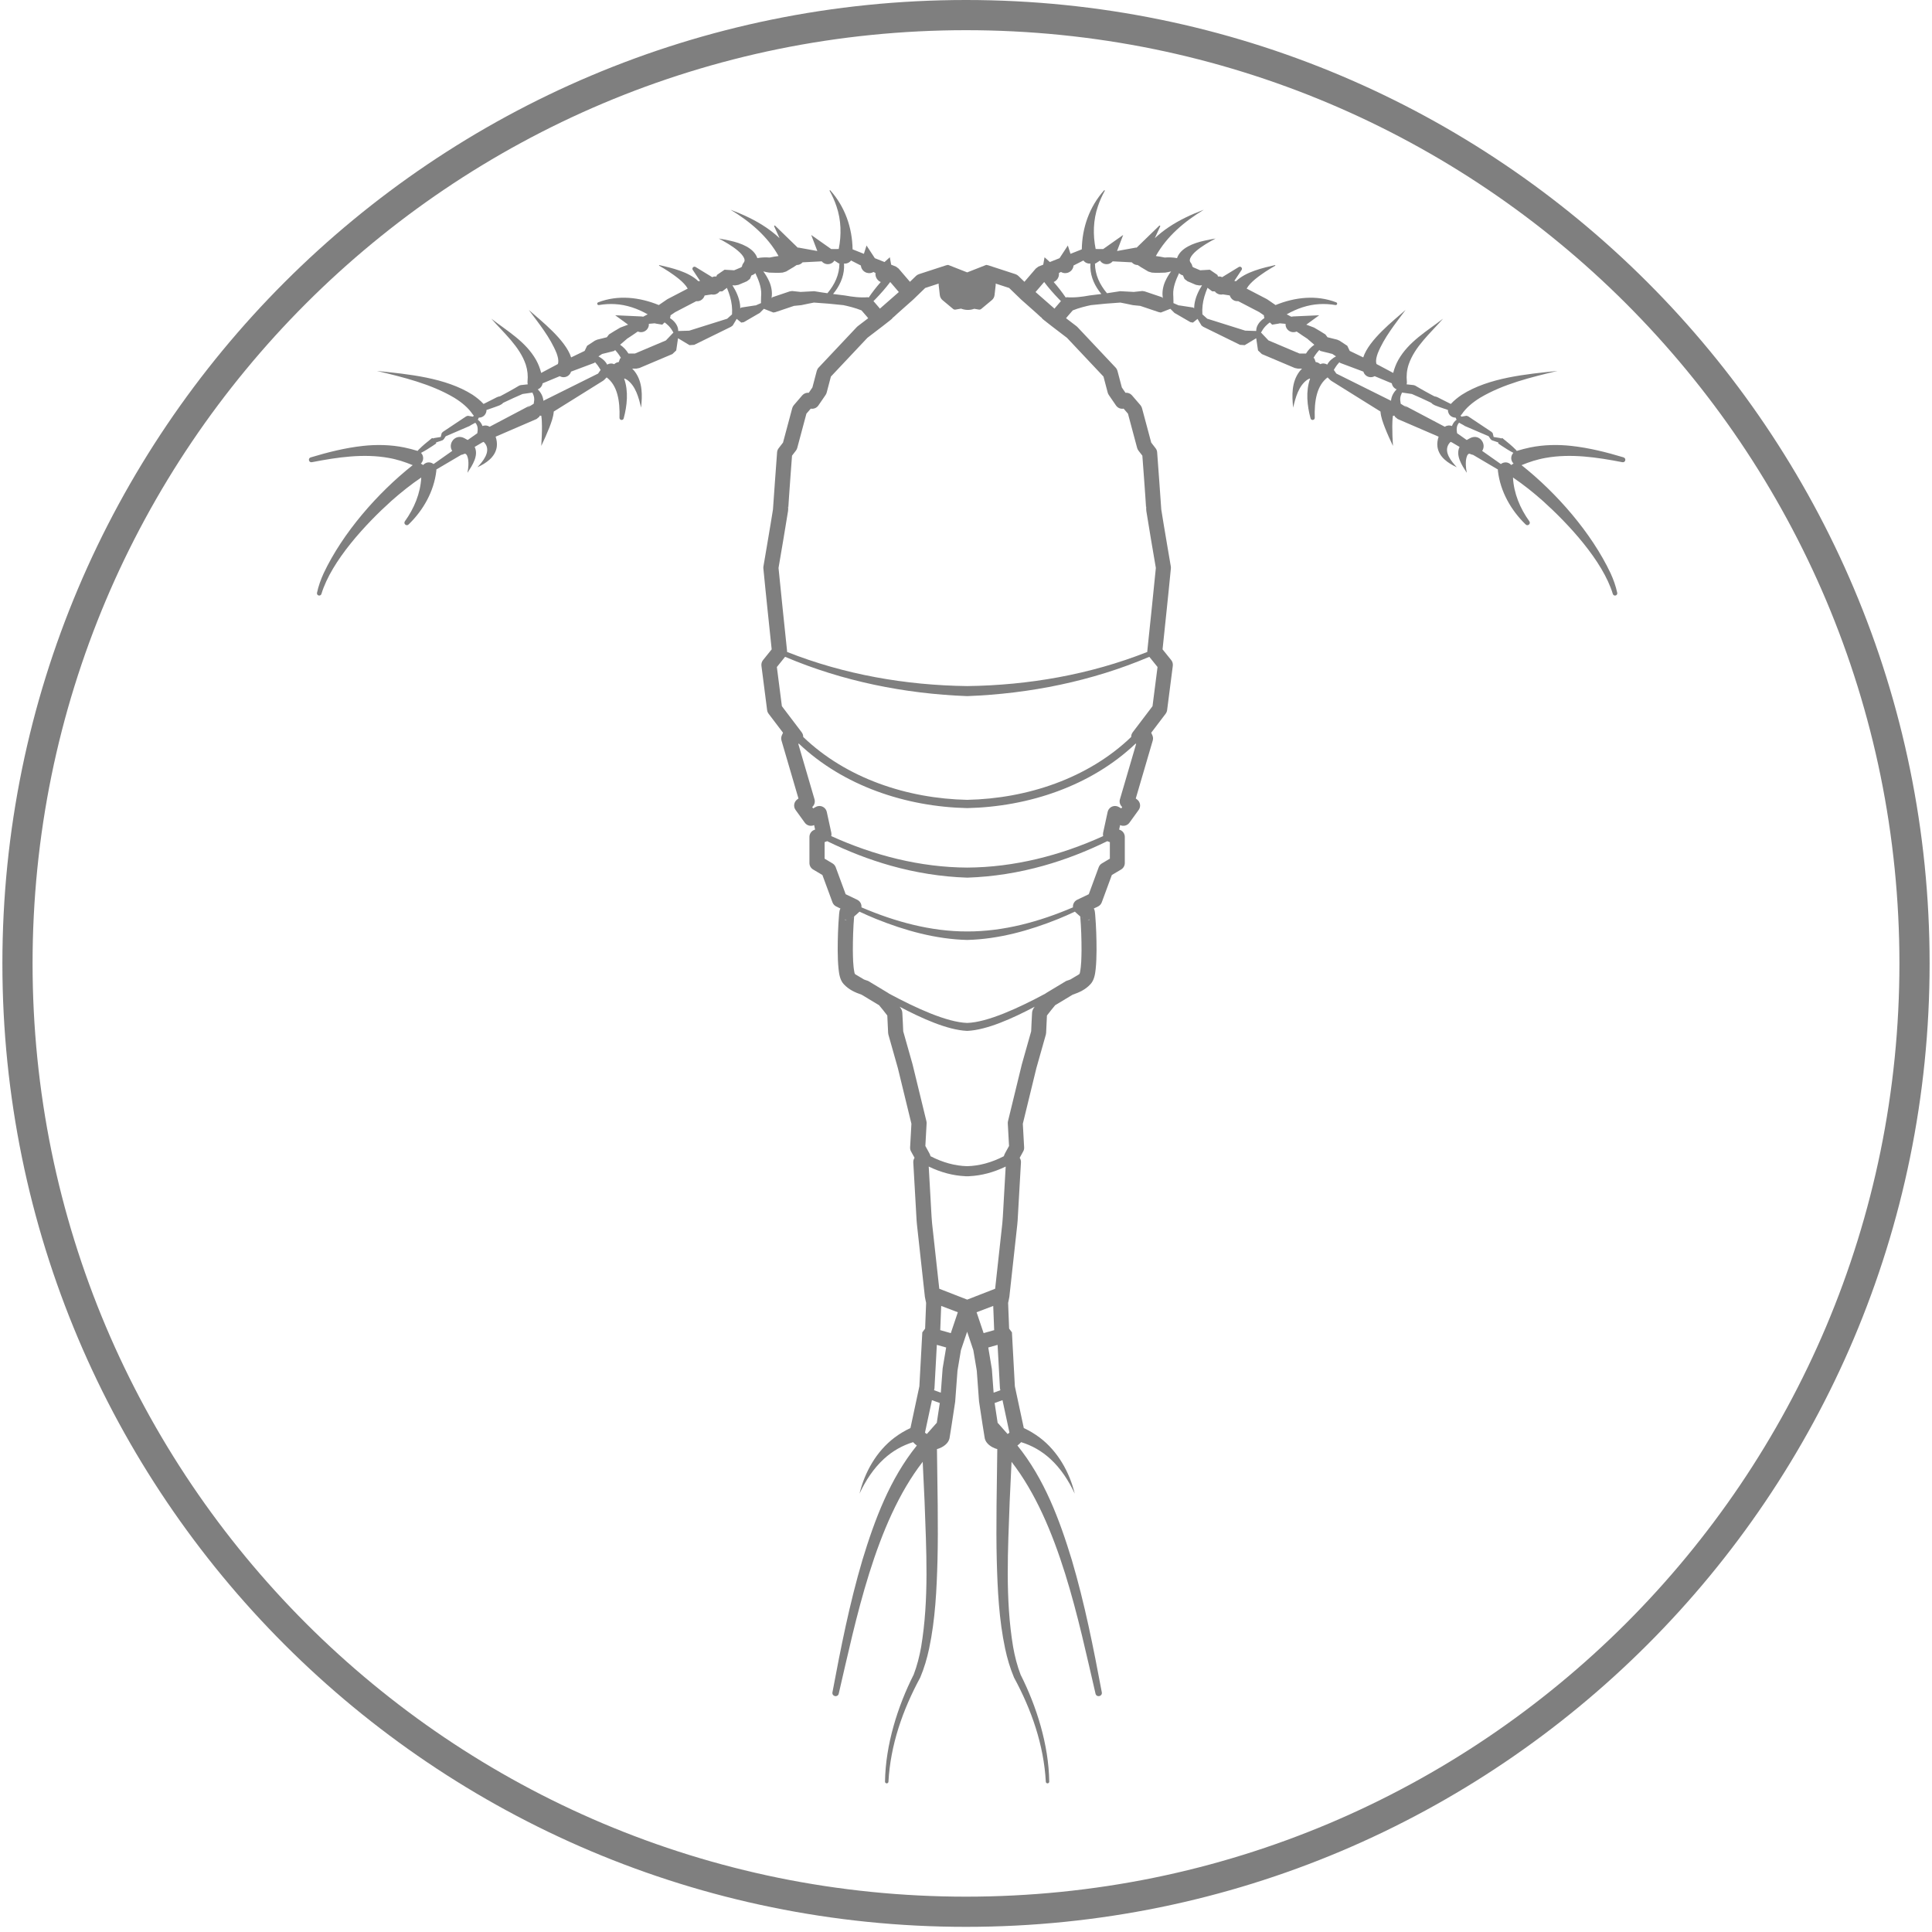
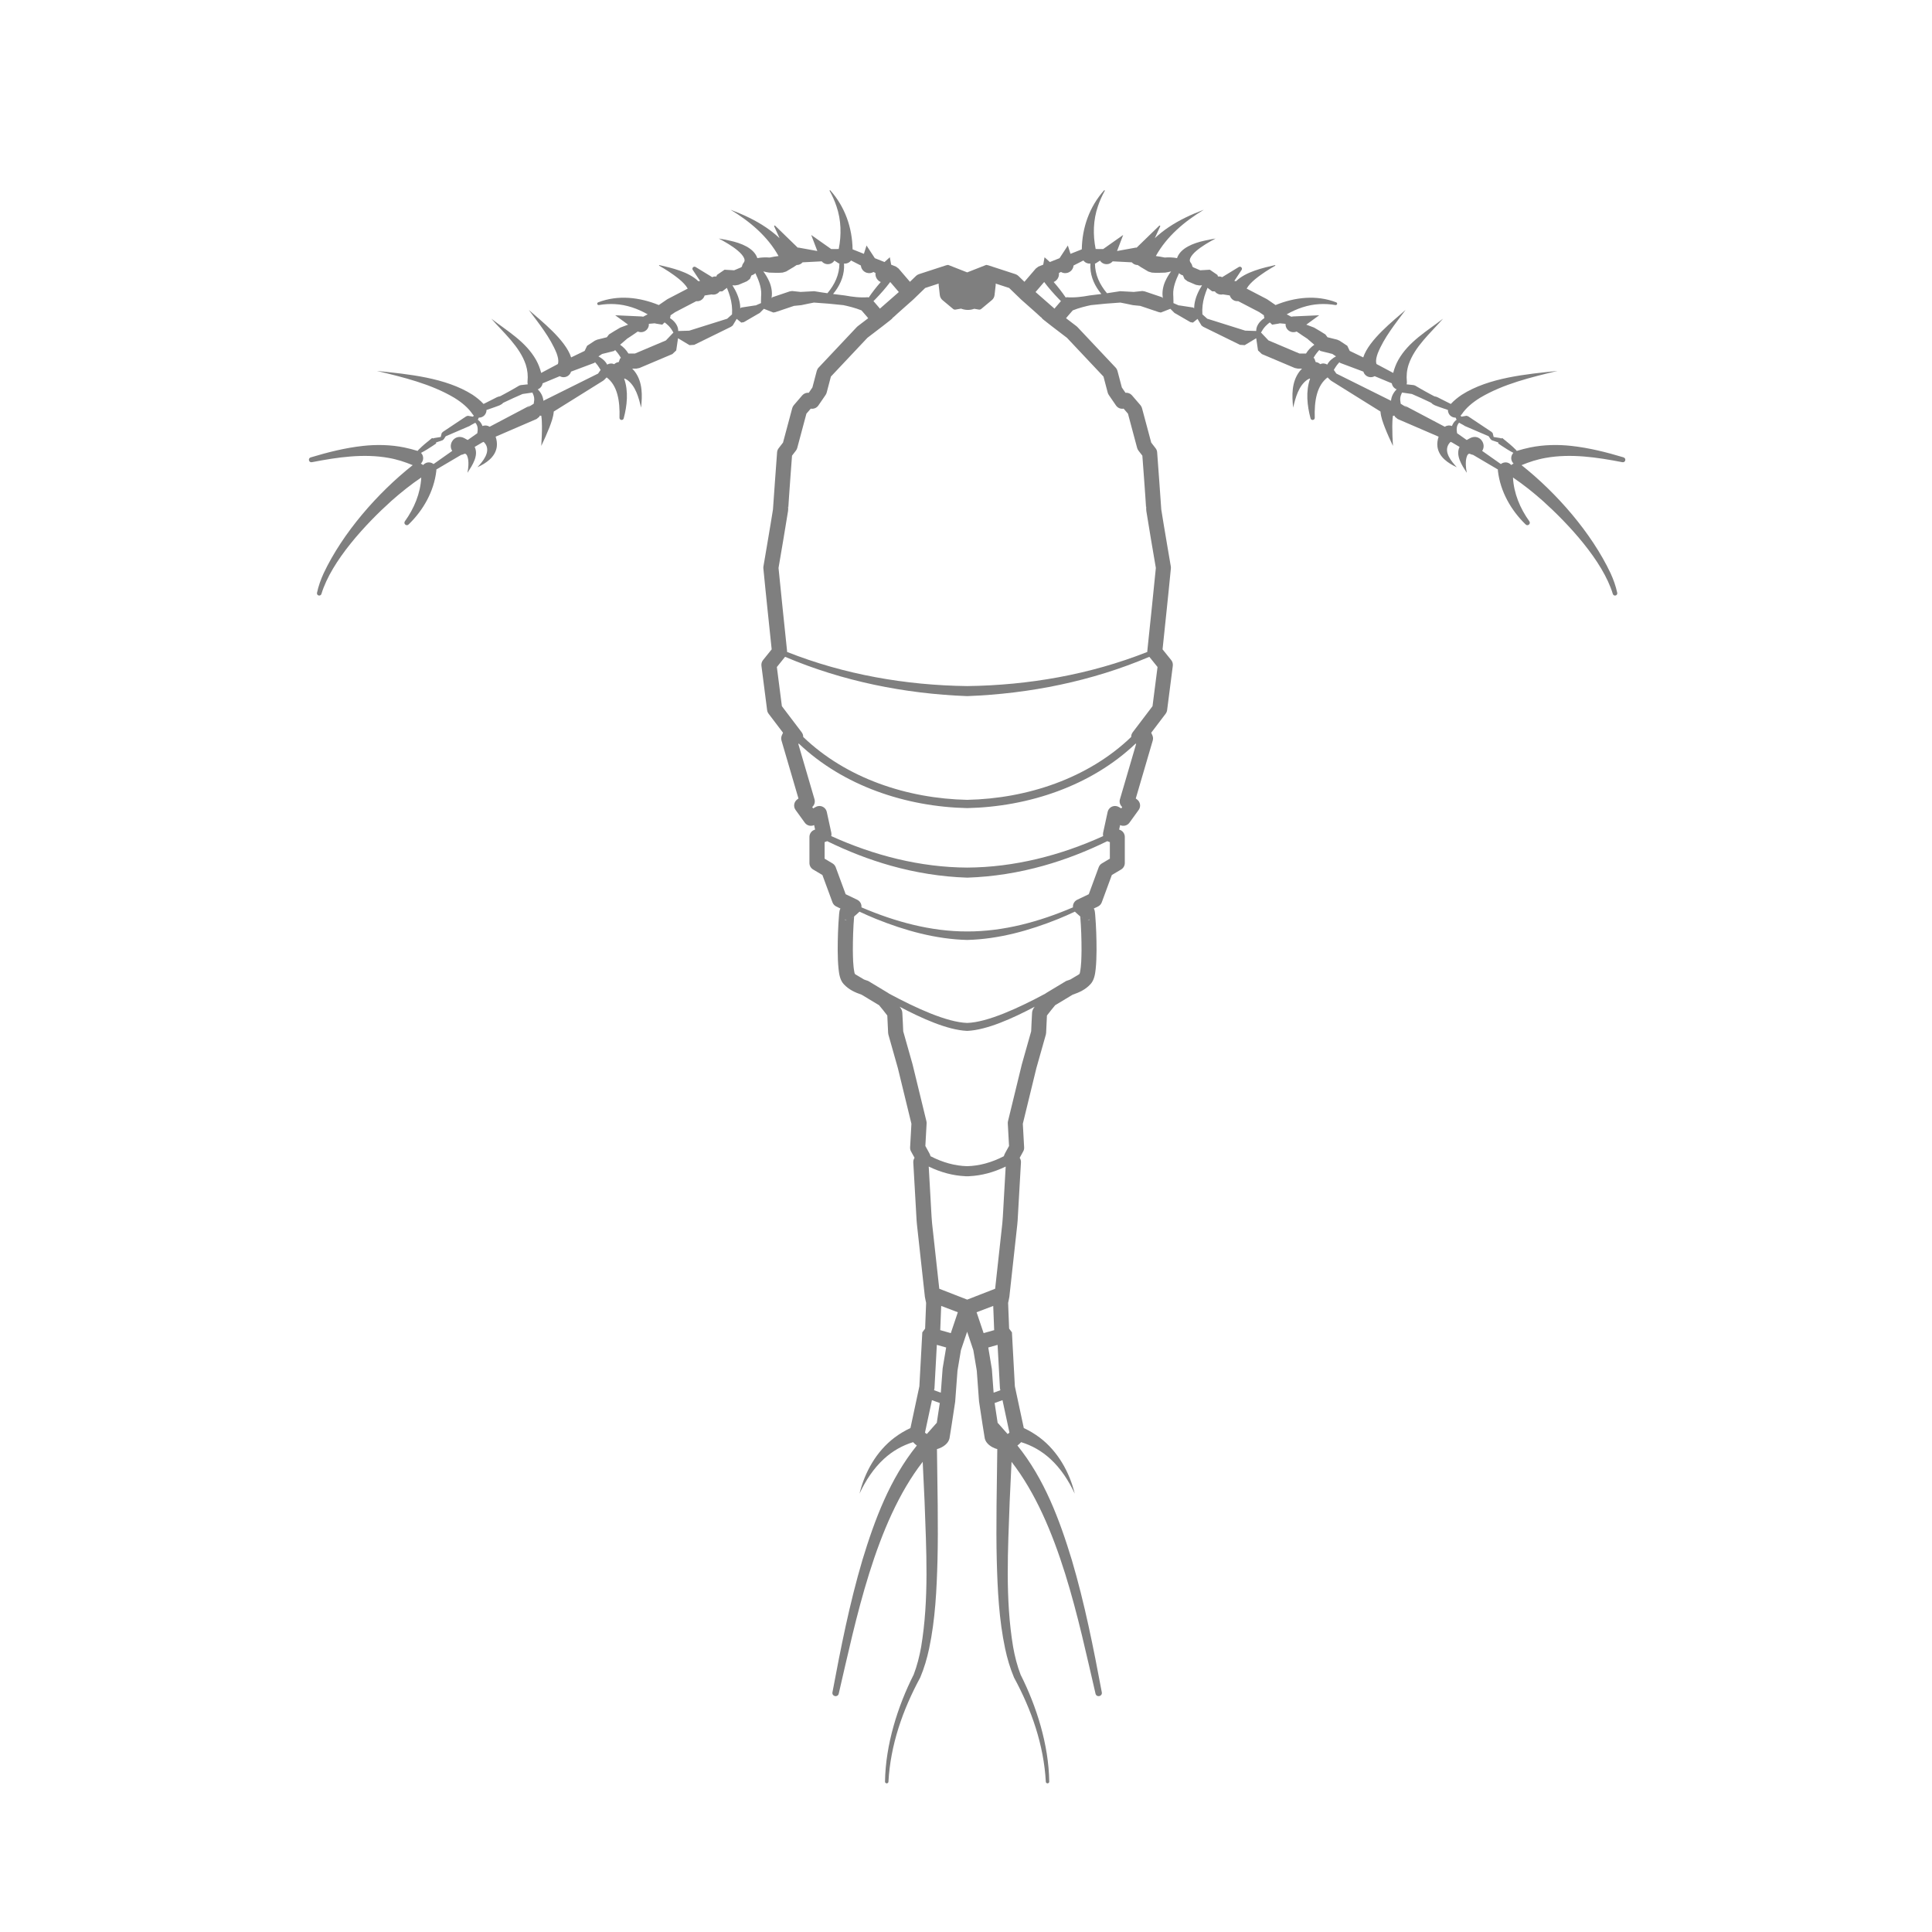
<svg xmlns="http://www.w3.org/2000/svg" id="Copepod" viewBox="0 0 1920 1920">
  <defs>
    <style>.cls-1{fill:#7f7f7f;}</style>
  </defs>
  <path class="cls-1" d="m1613.63,454.57c-17-5.12-34.22-9.47-51.99-11.43-13.44-1.49-27.65-1.21-41.07,1.55-4.5.97-8.94,2.07-13.27,3.44,0,0-.04-.1-.04-.1,0,0-.66-.87-.66-.87-4.08-4.14-8.63-7.88-13.18-11.48-.33-.21-.45-.69-1.5.08,0,0-.84-.4-.85-.4,0,0-5.22-.85-6.71-1.09-.33-1.34-.93-3.81-.93-3.81l-1.13-1.24-23.26-15.49s-1.61-.55-1.61-.55c0,0-3.8.66-5.13.9-.32-.44-.39-.53-.78-1.05.4-.38.77-.8,1.1-1.27,2.16-3.18,4.85-6.21,7.97-8.95,3.12-2.74,6.61-5.24,10.32-7.53,23.3-13.83,50.64-20.35,76.9-26.66-31.03,3.21-68.31,6.6-95.14,23.72-3.8,2.55-7.6,5.55-10.86,9.1-3.25-1.67-6.59-3.34-9.61-4.83-2.2-1.02-4.3-2.53-6.75-2.78-.44-.2-.86-.45-1.3-.67l-2.58-1.38-5.13-2.8c-3.4-1.91-6.8-3.81-10.14-5.83l-1.47-.45s-3.8-.41-6.96-.76c.25-.89.35-1.85.24-2.83-.58-5.57-.06-11.24,1.76-16.83,6.15-18.08,21.89-31.43,34.23-45.61-15.99,12.42-34.14,22.71-44.5,41.03-2.21,3.97-3.92,8.34-5.06,12.89-5.6-2.98-12.7-6.76-16.53-8.8-.12-.28-.23-.6-.32-.97-.59-3.16.33-6.35,1.51-9.73,6.26-15.63,17.57-29.55,27.63-43.08-12.17,10.75-36.49,29.76-42.06,47.16-4.53-2.19-9.25-4.44-13.43-6.47l-2.42-5.07-7.72-5.08-2.31-1.01-9.62-2.41c-.78-1.03-2.12-2.8-2.12-2.8-1.69-1.1-3.41-2.15-5.13-3.2-2.01-1.22-4.07-2.39-6.09-3.6-2.51-.98-5.14-1.95-7.75-2.91l12.8-9.34-25.99,1.18c-.62.02-1.21.13-1.77.28-1.46-.78-3.05-1.62-4.5-2.39,9.95-5.63,20.84-9.5,32.38-10.13,5.31-.32,10.71,0,16.08.93.66.12,1.33-.25,1.57-.9.27-.73-.1-1.54-.83-1.81-19.73-7.59-41.08-5.13-60.28,2.7-1.34-.91-8.13-5.57-8.13-5.57l-.77-.46-19.82-10.32c3.67-6.67,13.14-13.06,18.5-16.72,3.18-2.1,6.49-4.06,9.83-6,.34-.18.12-.7-.23-.62-11.85,2.74-28.99,6.56-38.63,15.98l-1.74-.27c3.58-5.4,7.25-10.94,7.25-10.94,1.21-1.79-.93-4.05-2.79-2.9l-16.54,10.11-1.75-.63s-1.39-.05-2.45-.09c-.16-.51-.47-1.47-.47-1.47l-7.58-5.21s-7.05.41-9.55.56c-2.09-.88-6.65-2.81-6.75-2.85-.32-.25-.65-.5-.99-.77-.18-1.23-.65-2.43-1.43-3.49-1.29-1.63-1.58-2.76-.71-4.95,1.03-2.42,3.43-5.05,6.14-7.35,5.64-4.77,12.4-8.62,19-12.15-3.8.62-7.59,1.32-11.39,2.21-10.45,2.32-23.52,7.11-26.92,17.27-4.04-.79-8.24-.88-12.31-.59-2.91-.64-5.82-1.15-8.75-1.49,10.84-19.56,28.42-34.37,47.71-46.02-12.19,4.62-24.25,10.08-35.4,17.66-4.69,3.17-9.15,6.73-13.33,10.61,2.92-6.43,5.35-11.75,5.35-11.75.28-.56-.51-1.11-.94-.66l-22.52,21.87c-.33-.08-.55-.13-.55-.13,0,0-11.21,2.03-18.87,3.43l6.08-15.96-19.87,14.02c-2-.01-5-.03-7.47-.05-2.82-14.02-2.48-28.82,2.25-42.52,1.75-5.24,4.06-10.36,6.79-15.29.25-.43-.37-.83-.68-.48-14.61,16.44-21.77,36.95-22.14,58.62-1.46.58-5.82,2.31-11.23,4.46l-2.63-8.26-8.24,12.58c-3.34,1.33-6.66,2.65-9.63,3.83l-5.28-4.74-1.31,7.36c-2.94,1.17-4.8,1.91-4.8,1.91l-2.59,1.95s-6.42,7.48-11.29,13.16c-1.32-1.28-6.01-5.83-6.01-5.83-.79-.76-1.78-1.38-2.89-1.75l-26.91-8.77s-1.79-.41-1.79-.41c-.17-.04-.36-.03-.54.04,0,0-18.07,7.09-18.75,7.36-.68-.27-18.75-7.36-18.75-7.36-.18-.07-.36-.08-.54-.04,0,0-1.79.41-1.79.41l-26.91,8.77c-1.11.36-2.1.99-2.89,1.75,0,0-4.69,4.55-6.01,5.83-4.87-5.68-11.29-13.16-11.29-13.16l-2.59-1.95s-1.86-.74-4.8-1.91l-1.31-7.36-5.28,4.74c-2.98-1.18-6.29-2.5-9.63-3.83l-8.24-12.58-2.63,8.26c-5.41-2.15-9.76-3.88-11.23-4.46-.37-21.67-7.52-42.18-22.14-58.62-.31-.36-.93.05-.68.48,2.73,4.94,5.04,10.06,6.79,15.29,4.73,13.7,5.07,28.5,2.25,42.52-2.47.01-5.46.03-7.47.05l-19.87-14.02,6.08,15.96c-7.67-1.39-18.87-3.43-18.87-3.43,0,0-.22.05-.55.13l-22.52-21.87c-.44-.45-1.22.1-.94.66,0,0,2.42,5.32,5.35,11.75-4.18-3.87-8.64-7.44-13.33-10.61-11.15-7.59-23.22-13.04-35.4-17.66,19.28,11.65,36.86,26.46,47.71,46.02-2.93.34-5.85.85-8.75,1.49-4.07-.29-8.27-.19-12.31.59-3.4-10.16-16.46-14.96-26.92-17.27-3.8-.89-7.6-1.6-11.39-2.21,6.6,3.53,13.36,7.38,19,12.15,2.7,2.3,5.11,4.94,6.14,7.35.88,2.19.58,3.31-.71,4.95-.79,1.07-1.26,2.27-1.43,3.49-.34.26-.67.52-.99.77-.1.04-4.67,1.97-6.75,2.85-2.5-.15-9.55-.56-9.55-.56l-7.58,5.21s-.3.96-.47,1.47c-1.06.04-2.45.09-2.45.09l-1.75.63-16.54-10.11c-1.86-1.15-4,1.11-2.79,2.9,0,0,3.67,5.53,7.25,10.94l-1.74.27c-9.64-9.42-26.78-13.23-38.63-15.98-.35-.08-.57.44-.23.62,3.34,1.94,6.65,3.89,9.83,6,5.36,3.67,14.84,10.05,18.5,16.72l-19.82,10.32-.77.46s-6.8,4.65-8.13,5.57c-19.2-7.84-40.55-10.3-60.28-2.7-.73.27-1.1,1.08-.83,1.81.24.65.91,1.02,1.57.9,5.37-.93,10.77-1.25,16.08-.93,11.54.64,22.43,4.5,32.38,10.13-1.46.77-3.04,1.61-4.5,2.39-.56-.16-1.15-.27-1.77-.28l-25.99-1.18,12.8,9.34c-2.61.96-5.24,1.93-7.75,2.91-2.01,1.21-4.08,2.38-6.09,3.6-1.73,1.04-3.45,2.1-5.13,3.2,0,0-1.34,1.77-2.12,2.8l-9.62,2.41-2.31,1.01-7.72,5.08-2.42,5.07c-4.18,2.03-8.9,4.28-13.43,6.47-5.57-17.41-29.89-36.41-42.06-47.16,10.06,13.54,21.37,27.45,27.63,43.08,1.18,3.38,2.1,6.57,1.51,9.73-.09.37-.2.69-.32.97-3.83,2.04-10.93,5.82-16.53,8.8-1.14-4.55-2.85-8.92-5.06-12.89-10.36-18.32-28.51-28.61-44.5-41.03,12.34,14.17,28.08,27.53,34.23,45.61,1.81,5.58,2.34,11.26,1.76,16.83-.1.98,0,1.93.24,2.83-3.16.34-6.96.76-6.96.76l-1.47.45c-3.34,2.02-6.74,3.93-10.14,5.83l-5.13,2.8-2.58,1.38c-.43.22-.85.48-1.3.67-2.45.25-4.55,1.76-6.75,2.78-3.02,1.5-6.36,3.16-9.61,4.83-3.26-3.55-7.07-6.55-10.86-9.1-26.83-17.12-64.11-20.51-95.14-23.72,26.25,6.31,53.6,12.83,76.9,26.66,3.71,2.28,7.2,4.79,10.32,7.53,3.13,2.74,5.81,5.76,7.97,8.95.32.48.69.9,1.1,1.27-.39.53-.46.62-.78,1.05-1.33-.23-5.13-.9-5.13-.9,0,0-1.61.55-1.61.55l-23.26,15.49-1.13,1.24s-.6,2.47-.93,3.81c-1.49.24-6.71,1.09-6.71,1.09,0,0-.84.4-.85.4-1.05-.77-1.17-.28-1.5-.08-4.55,3.6-9.1,7.33-13.18,11.48,0,0-.66.87-.66.87,0,0-.03.1-.04.1-4.33-1.37-8.77-2.47-13.27-3.44-13.42-2.75-27.63-3.04-41.07-1.55-17.78,1.95-34.99,6.31-51.99,11.43-2.95.93-1.89,5.35,1.21,4.76,25.04-4.86,51.22-8.81,76.46-4.24,3.88.67,8.26,1.8,12.03,2.92,3.93,1.23,7.82,2.66,11.7,4.25-34.91,27.66-69.57,67.31-88.57,107.6-2.78,6.15-5.11,12.57-6.53,19.29-.26,1.22.52,2.42,1.75,2.68,1.19.25,2.37-.49,2.66-1.65,10.07-32.98,44.08-69.51,69.58-92.44,9.45-8.37,19.31-16.24,29.62-23.21-.77,15.58-7.03,30.7-16.28,43.54-1.69,2.41,1.54,5.19,3.67,3.15,14.48-13.99,25.21-32.68,27.58-53.22.06-.48.07-.96.04-1.43,5.45-3.21,12.75-7.51,24.63-14.51,1.16-.18,2.29-.56,3.33-1.11,1.18-.29,1.85.64,2.52,1.76,1.34,3,1.47,6.21,1.36,9.61-.07,2.38-.43,4.77-.89,7.14-.03.1.13.17.18.08,4.64-7.17,11.11-16.88,6.95-25.4,1.94-1.14,7.41-4.37,7.54-4.44,0,0,1.3-.56,1.37-.59.87.85,1.61,1.75,2.18,2.71,4.48,7.85-2.98,16.71-8.34,22.51,8.5-3.88,17.78-10.03,19.22-20.32.45-3.34-.07-6.81-1.14-10.04,15.16-6.54,40.69-17.56,40.69-17.56l2.83-2.35s.09-.38.24-.96c.32.01.92.04,1.61.06.57,3.31.56,6.92.66,10.33.05,6.47-.26,13.07-.67,19.66,2.83-5.98,5.57-12,8.04-18.27,1.89-5.06,3.86-9.98,4.35-15.7,0-.07,0-.13.01-.2l49-30.57s1.21-1,1.21-1c0,0,1.18-1.17,2.36-2.35,2.48,1.88,4.65,4.21,6.42,7.01,1.82,2.87,3.21,6.21,4.2,9.81,1.97,7.21,2.38,15.26,2.14,23.29-.07,2.52,3.53,3.04,4.18.61,3.37-12.59,4.91-26.97.46-39.39.08-.06.24-.17.34-.24.81.33,1.62.73,2.42,1.24,8.6,5.95,11.75,17.82,14.07,27.74,1.25-12.11,1.65-25.12-6.07-35.65-.78-1.05-1.67-2.04-2.64-2.98.02-.06.04-.12.07-.18h4.06l2.92-.59,32.75-13.86,3.82-3.61s1.14-7.65,1.8-12.12c3.6,2.17,11.39,6.86,11.39,6.86l4.69-.29s36.5-17.92,36.5-17.92l1.76-1.29s2.46-4.08,3.97-6.6c1.42,1.15,4.56,3.69,4.56,3.69,0,0,2.5-.43,2.5-.43l14.74-8.56,1-.51s3.06-3.06,4.21-4.2c1.27.5,9.44,3.69,9.44,3.69,0,0,2.02-.38,2.03-.38,0,0,17.49-5.89,18.43-6.21,2.44-.3,4.88-.56,7.33-.74,2.14-.45,4.28-.96,6.43-1.36,2.02-.39,4.03-.81,6.05-1.19,9.77.58,19.51,1.46,29.23,2.54,4.34.89,12.04,2.74,18.06,5.21,1.61,1.85,5.51,6.35,5.51,6.35,0,0,.79,1,1.15,1.45-4.09,3.1-8.04,6.07-10.34,7.89-.33.24-.65.55-.93.83l-38.03,40.37c-.88.94-1.48,2.07-1.79,3.23,0,0-3.78,14.32-4.35,16.49-.66.96-1.88,2.75-3.61,5.27-2.49-.26-4.89.74-6.47,2.56l-8.39,9.75c-.75.87-1.27,1.91-1.56,2.95,0,0-8.45,31.56-9.17,34.24-1.25,1.62-4.35,5.64-4.35,5.64-.93,1.21-1.44,2.61-1.54,4.02l-2.11,28.7-1.99,28.13c-.69,4.56-1.5,9.36-2.28,14.06-1.36,8.64-5.7,33.46-7.19,42.51-.11.66-.13,1.36-.07,2l2.07,20.89,2.15,20.88,4.04,38.66c-2.58,3.2-8.59,10.66-8.59,10.66-1.33,1.65-1.84,3.71-1.6,5.66l5.66,44.07c.17,1.34.71,2.57,1.46,3.58l14.34,18.89c-.47,1.06-.9,2.06-1.14,2.51-.78,1.71-.87,3.56-.38,5.23l16.87,57.61-1.3.98c-3.28,2.46-3.97,7.09-1.58,10.39l9.17,12.68c2.15,2.97,6.07,3.9,9.27,2.38.48,2.22.55,2.55.96,4.45l-.73.27c-3.02,1.12-4.88,3.99-4.89,7.03v25.94c0,2.74,1.48,5.14,3.67,6.45l9.22,5.47,10,27.14c.7,1.9,2.11,3.35,3.79,4.17,0,0,2.43,1.17,4.14,1.99-.18.32-.34.63-.46.92-.06.15-.17.44-.18.48l-.14.44-.07.27-.08.37c-.07.37-.1.57-.13.77l-.13.97-.17,1.63c-1,12.08-1.39,23.82-1.37,35.94.05,6.07.21,12.23.86,18.36.54,5.13,1.46,11.19,5.28,15.15,5.04,5.41,11.03,8.08,17.64,10.36,1.16.7,15.43,9.29,17.34,10.44,2.76,3.37,5.61,6.8,8.17,10.24.34,5.7.56,11.7.82,17.28.02.58.13,1.18.28,1.72,1.68,5.78,7.71,27.4,9.43,33.38,2.46,9.83,10.66,43.73,13.44,55.18-.11,2.02-1.3,23.46-1.3,23.46-.08,1.48.27,2.88.94,4.08,0,0,2.87,5.21,3.48,6.31-.02.04-.11.18-.11.18-.87,1.36-1.24,2.94-1.15,4.44l1.89,33.01.94,16.51.47,8.25c.05,1.38.2,2.75.36,4.11l.45,4.11s7.19,65.54,7.21,65.64c.02.57.08,1.16.19,1.81.14.82.36,1.9.58,2.98.24,1.2.5,2.39.67,3.18l-1,25.52-2.79,3.71-2.92,53.64-8.87,41.47c-5.65,2.64-11.01,5.84-15.92,9.57-17.89,13.49-29.59,34.45-34.69,55.58,5.98-12.78,13.84-24.94,24.18-34.42,8.37-7.74,18.32-13.43,29.08-16.71.99,1.13,2.23,2.28,3.69,3.35-26.79,33.18-41.83,73.54-54.07,113.75-12.8,43.24-21.5,87.38-29.8,131.58-.65,4.04,5.23,5.35,6.26,1.27,17-72.81,35.96-169.21,83.45-230.41l1.85,39.33c1.72,48.19,4.55,96.97-3.42,144.68-1.68,9.41-4.04,18.66-7.4,27.47-15.88,31.44-27.96,69.63-28.49,106.33-.02.94.73,1.72,1.67,1.74.93.02,1.69-.7,1.74-1.62.98-18.18,4.53-36.15,10.01-53.47,5.5-17.37,12.91-34.08,21.58-50.09,3.94-9.33,6.76-19.01,8.84-28.77,6.13-28.92,7.54-58.62,8.32-88,.84-31.91-.1-76.37-.53-110.23,6.32-1.73,11.33-5.75,12.44-10.61.41-1.79,3.72-23.64,5.66-36.51l2.3-30.9,3.42-20.34,6.16-18.31,6.16,18.31,3.42,20.34,2.23,30.33.06.57c1.94,12.87,5.25,34.72,5.66,36.51,1.11,4.86,6.12,8.88,12.44,10.61-.42,33.86-1.37,78.32-.53,110.23.78,29.38,2.19,59.08,8.32,88,2.08,9.75,4.9,19.44,8.84,28.77,8.67,16.01,16.09,32.72,21.58,50.09,5.48,17.31,9.03,35.29,10.01,53.47.05.92.81,1.64,1.74,1.62.94-.02,1.69-.8,1.67-1.74-.54-36.7-12.61-74.88-28.49-106.33-3.36-8.8-5.72-18.06-7.4-27.47-7.97-47.71-5.14-96.49-3.42-144.68l1.85-39.33c47.49,61.2,66.45,157.59,83.45,230.41,1.03,4.08,6.91,2.77,6.26-1.27-8.3-44.2-17.01-88.35-29.81-131.58-12.24-40.2-27.28-80.57-54.07-113.75,1.46-1.07,2.7-2.22,3.69-3.35,10.76,3.28,20.71,8.97,29.08,16.71,10.34,9.48,18.2,21.64,24.18,34.42-5.1-21.13-16.8-42.09-34.69-55.58-4.91-3.73-10.27-6.93-15.92-9.57l-8.87-41.47-2.92-53.64-2.79-3.71-1-25.52c.17-.79.42-1.99.67-3.18.22-1.08.43-2.16.58-2.98.11-.65.17-1.24.19-1.81.01-.11,7.21-65.64,7.21-65.64l.45-4.11c.16-1.37.31-2.74.36-4.11l.47-8.25.94-16.51,1.89-33.01c.09-1.5-.28-3.08-1.15-4.44,0,0-.09-.15-.11-.18.61-1.1,3.48-6.31,3.48-6.31.68-1.2,1.03-2.6.94-4.08,0,0-1.19-21.44-1.3-23.46,2.79-11.45,10.99-45.34,13.44-55.18,1.73-5.98,7.75-27.6,9.43-33.38.15-.54.25-1.14.28-1.72.26-5.58.48-11.58.82-17.28,2.57-3.44,5.42-6.87,8.17-10.24,1.9-1.15,16.18-9.74,17.34-10.44,6.6-2.27,12.6-4.95,17.64-10.36,3.81-3.96,4.74-10.02,5.28-15.15.65-6.13.81-12.29.86-18.36.02-12.12-.37-23.85-1.37-35.94l-.17-1.63-.13-.97c-.03-.19-.06-.4-.13-.77l-.08-.37-.07-.27-.14-.44s-.12-.33-.18-.48c-.12-.29-.28-.6-.46-.92,1.71-.82,4.14-1.99,4.14-1.99,1.69-.82,3.1-2.27,3.79-4.17l10-27.14,9.22-5.47c2.19-1.31,3.67-3.71,3.67-6.45v-25.94c0-3.04-1.87-5.91-4.89-7.03l-.73-.27c.41-1.89.48-2.23.96-4.45,3.2,1.51,7.12.59,9.27-2.38l9.17-12.68c2.39-3.31,1.7-7.94-1.58-10.39l-1.3-.98,16.87-57.61c.49-1.67.4-3.53-.38-5.23-.24-.44-.67-1.45-1.14-2.51l14.34-18.89c.76-1.01,1.29-2.24,1.46-3.58l5.66-44.07c.24-1.95-.27-4.01-1.6-5.66,0,0-6.01-7.45-8.59-10.66l4.04-38.66,2.15-20.88,2.07-20.89c.06-.64.04-1.33-.07-2-1.49-9.05-5.83-33.86-7.19-42.51-.77-4.69-1.58-9.49-2.28-14.06l-1.99-28.13-2.11-28.7c-.1-1.42-.61-2.81-1.54-4.02,0,0-3.1-4.01-4.35-5.64-.72-2.67-9.17-34.24-9.17-34.24-.28-1.04-.81-2.08-1.56-2.95l-8.39-9.75c-1.57-1.82-3.98-2.82-6.47-2.56-1.73-2.52-2.95-4.31-3.61-5.27-.57-2.17-4.35-16.49-4.35-16.49-.31-1.16-.91-2.29-1.79-3.23l-38.03-40.37c-.27-.28-.6-.59-.93-.83-2.3-1.82-6.25-4.79-10.34-7.89.36-.46,1.15-1.45,1.15-1.45,0,0,3.9-4.49,5.51-6.35,6.02-2.48,13.73-4.33,18.06-5.21,9.72-1.08,19.46-1.96,29.23-2.54,2.02.38,4.03.79,6.05,1.19,2.15.41,4.28.91,6.43,1.36,2.45.18,4.89.44,7.33.74.94.32,18.43,6.21,18.43,6.21,0,0,2.02.38,2.03.38,0,0,8.17-3.19,9.44-3.69,1.14,1.14,4.21,4.2,4.21,4.2l1,.51,14.74,8.56s2.5.43,2.5.43c0,0,3.14-2.54,4.56-3.69,1.52,2.52,3.97,6.6,3.97,6.6l1.76,1.29s36.5,17.92,36.5,17.92l4.69.29s7.8-4.7,11.39-6.86c.67,4.48,1.8,12.12,1.8,12.12l3.82,3.61,32.75,13.86,2.92.59h4.06c.02.06.04.12.07.18-.97.94-1.86,1.93-2.64,2.98-7.72,10.53-7.32,23.53-6.07,35.65,2.32-9.92,5.47-21.79,14.07-27.74.8-.51,1.61-.91,2.42-1.24.1.07.26.19.34.24-4.45,12.42-2.91,26.8.46,39.39.65,2.44,4.25,1.91,4.18-.61-.24-8.04.17-16.08,2.14-23.29.98-3.59,2.38-6.93,4.2-9.81,1.77-2.8,3.93-5.14,6.42-7.01,1.18,1.17,2.36,2.35,2.36,2.35,0,0,1.21,1,1.21,1l49,30.57c0,.07,0,.13.01.2.48,5.72,2.46,10.64,4.35,15.7,2.46,6.28,5.21,12.3,8.04,18.27-.4-6.59-.71-13.19-.67-19.66.09-3.41.08-7.02.66-10.33.7-.03,1.3-.05,1.61-.06.14.58.24.96.24.96l2.83,2.35s25.53,11.02,40.69,17.56c-1.07,3.23-1.59,6.69-1.14,10.04,1.44,10.29,10.72,16.44,19.22,20.32-5.36-5.8-12.83-14.66-8.34-22.51.56-.96,1.31-1.86,2.18-2.71.07.03,1.36.59,1.37.59.13.08,5.6,3.3,7.54,4.44-4.16,8.52,2.31,18.23,6.95,25.4.06.1.21.03.18-.08-.45-2.37-.82-4.76-.89-7.14-.11-3.4.02-6.61,1.36-9.61.66-1.12,1.34-2.06,2.52-1.76,1.04.55,2.17.93,3.33,1.11,11.89,7,19.18,11.29,24.63,14.51-.03.47-.02.95.04,1.43,2.38,20.54,13.1,39.23,27.58,53.22,2.13,2.04,5.36-.74,3.67-3.15-9.25-12.84-15.52-27.97-16.28-43.54,10.31,6.98,20.18,14.84,29.62,23.21,25.5,22.93,59.51,59.46,69.58,92.44.3,1.16,1.47,1.91,2.66,1.65,1.22-.26,2.01-1.46,1.75-2.68-1.42-6.72-3.75-13.14-6.53-19.29-19-40.29-53.66-79.94-88.57-107.6,3.88-1.59,7.77-3.02,11.7-4.25,3.77-1.12,8.15-2.25,12.03-2.92,25.24-4.57,51.42-.62,76.46,4.24,3.1.6,4.16-3.83,1.21-4.76Zm-1139.29-23.99c-.09.05-.2.11-.2.11l-9.36,6.59c-1.17-.67-2.35-1.29-3.48-1.92-9.18-4.61-16.55,5.82-11.88,12.74l-18.57,13.08c-1.05-.84-2.33-1.41-3.76-1.59-2.6-.35-5.05.73-6.64,2.57-.67-.61-1.43-1.09-2.25-1.42.74-.71,1.35-1.57,1.76-2.58,1.16-2.85.45-5.99-1.56-8.07,0-.02.01-.03.02-.04,4.02-2.09,7.84-4.51,11.62-7l1.92-1.31.96-.65c.29-.25.75-.24.4-1.36,1.94-.66,6.5-2.21,6.5-2.21l1.19-1s1.2-1.82,1.94-2.96c.87-.37,25.22-10.85,25.22-10.85,0,0-1.6.55-1.6.55l5.41-2.94s.13-.09.34-.23c2.65,2.73,2.75,6.68,2.01,10.51Zm56.03-29.32c-1.06.66-6.4,3.98-6.4,3.98l2.83-2.35-40.2,21.21c-2.08-1.36-4.74-1.68-7.12-.7-.93-2.51-2.41-4.72-4.6-6.25.28-.64.61-1.39.92-2.11,1.51.04,3.05-.38,4.4-1.29,2.18-1.48,3.33-3.9,3.29-6.34,1.49-.5,2.97-1.01,4.46-1.52,2.29-.85,6.27-2.12,8.36-3.01.89-.41,1.74-.92,2.57-1.46.41-.29.71-.8,1.13-1.06.43-.24.88-.43,1.32-.65,5.85-2.78,12-5.64,17.97-8.16,1.05-.15,8.71-1.27,9.79-1.43.8,1.63,1.43,3.31,1.69,5.02.36,2.19-.13,4.04-.4,6.12Zm507.31-121.01c4.46,5.93,9.38,11.5,14.52,16.85.7.72,1.42,1.43,2.14,2.14-1.61,1.86-5.19,5.99-5.19,5.99,0,0-.81,1.03-1.19,1.5-5.93-5.19-13.19-11.55-18.84-16.5,3.55-4.14,5.96-6.95,8.56-9.98Zm-152.98,0c2.6,3.03,5.01,5.84,8.56,9.98-5.66,4.96-12.92,11.31-18.84,16.5-.37-.47-1.19-1.5-1.19-1.5,0,0-3.58-4.14-5.19-5.99.72-.71,1.44-1.42,2.14-2.14,5.14-5.35,10.06-10.92,14.52-16.85Zm-290.35,91.01c-1.42.71-47.45,23.6-54.34,27.02-.34-4.37-2.52-8.35-5.59-11.34,2.51-.97,4.41-3.27,4.8-5.99,4.95-2.08,11.04-4.64,17.06-7.11,3.34,1.92,7.66,1.08,10.01-2.09.56-.7.91-1.56,1.2-2.43,3.48-1.37,6.59-2.54,9-3.38,0,0,14.39-5.39,14.39-5.39,0,0,.33-.56.39-.66.87.96,1.71,1.92,2.48,2.94,1.27,1.69,2.13,3.21,3.11,4.81l-2.51,3.62Zm21.81-14.95l-1.25,3.51c-1.71.18-3.32.92-4.56,2.12-2.39-1.14-4.93-.81-6.94.41-1.92-3.67-5.2-6.32-8.71-8.17l3.64-2.4,11.94-2.98s.7-.63,1.03-.93c2.19,2.4,4.17,4.95,5.74,7.83l-.87.62Zm45.61-17.98l-30.73,13h-6.53c-2.08-3.46-4.94-6.46-8.27-8.73,2.35-1.95,4.66-3.93,6.95-5.96l-.86.53c3.55-2.28,7.08-4.64,10.55-7.07.32-.24.64-.45.95-.66,3.3,1.47,7.29.5,9.51-2.54,1.17-1.55,1.61-3.34,1.48-5.08l7.23-.65-1.48.24s7.58,1.23,7.59,1.23c0,0,1.21-1.19,2.02-1.99.18-.03.36-.07.53-.11,1.39,1.1,2.74,2.24,3.95,3.48,1.99,2.09,3.2,4.05,4.58,6.46-.26.27-4.41,4.63-7.46,7.82Zm65.7-25.89l-4.81,4.31c-4.19,1.32-33.47,10.52-37.76,11.87-3.55.11-8.46.25-10.89.33.02-1.37-.22-2.75-.69-4.06-1.44-3.73-4.21-6.66-7.49-8.8.35-.88.52-1.8.53-2.72,2.27-1.55,4.23-2.89,4.59-3.14l20.99-10.93c.19.02.39.04.58.05,3.71.2,6.75-2.43,7.74-5.7l6.84-1.06c2,.47,4.17.16,6.02-1.06.81-.51,1.47-1.16,1.99-1.89,1.23-.04,2.7-.1,2.7-.1,0,0,2.54-1.93,4.58-3.48,2.34,5.67,4.22,11.41,4.89,17.52.35,2.98.37,5.9.19,8.87Zm29.02-19.94c-.08,1.67-.23,3.3-.19,4.99-.05,1.27-.1,2.46-.03,3.73-.57.25-6.18,2.71-6.18,2.71l1-.51-14.42,2.21c-.14.12-.51.42-1,.81,0-.22,0-.43-.01-.65l1.01-.15s.07-.05.07-.05c0,0-.51.09-1.07.18-.03-1.08-.11-2.15-.25-3.21-.94-6.93-3.92-13.27-7.56-19.04.93.05,2.61.15,2.61.15l3.36-.58s8.43-3.56,8.43-3.57l2.98-2.28,1.59-3.6c1.45-.36,2.8-1.12,3.85-2.19,3.15,6.8,6.03,13.77,5.82,21.03Zm10.21,3.7c.03-.13.05-.26.08-.39.55-.1,1.1-.21,1.1-.21l-1.18.6Zm42.47-6.8c-4.83.14-9.64.63-14.47.77l.85-.06c-2.8-.25-5.59-.54-8.38-.91l-2.4.39s-14.15,4.77-17.98,6.06c.99-5.34-.38-11.55-2.37-15.99-1.58-3.59-3.57-6.88-5.86-9.93,1.91.48,3.84.87,5.77,1.18,4.47.17,8.98.4,13.41-.01l3.51-1.08c2.11-1.22,4.21-2.47,6.28-3.75.62-.27,1.18-.63,1.68-1.04.85-.54,1.68-1.09,2.52-1.64,1.07,0,2.16-.21,3.2-.68,1.07-.46,1.95-1.16,2.65-2,5.94-.31,15.78-.82,19.04-.99,2.09,2.5,5.6,3.53,8.81,2.31,1.67-.61,2.92-1.71,3.77-3.06,2.38,1.54,4.42,2.86,4.42,2.86,0,0,.44,0,.59.01-.1,11.18-4.59,20.78-11.93,29.57-4.38-.62-8.76-1.27-13.12-2.02Zm53.4,5.97c-7.72.63-15.42-.35-22.99-1.74-3.9-.46-7.79-.95-11.68-1.46,6.18-7.4,10.57-16.5,10.92-26.24.06-1.35.03-2.69-.04-4.03,2.73.35,5.38-.92,6.97-3.03l9.77,5c.28,3.24,2.46,6.15,5.76,7.19,2.51.79,4.87.37,6.75-.78l2.03,1.04c-.28,2.37.41,4.84,2.12,6.76.93,1.03,1.99,1.75,3.09,2.22-4.33,4.89-8.35,10.04-12.02,15.45-.4-.23-.67-.38-.67-.38Zm-22.98,618.38c.64.2,1.34.29,2.04.31-1.3.22-2.26.21-2.04-.31Zm6.71-1.04c.07-.05.15-.08.22-.13.29-.2.56-.42.84-.63.09.18-.35.46-1.06.76Zm84.59,501.71c0-.26,0-.41,0-.41,0,0-6.38,7.2-9.81,11.07-.74-.41-1.38-.89-1.85-1.33l6.91-32.29,7.82,2.83c-.96,6.37-2.11,13.94-3.06,20.12Zm5.88-54.48l-1.8,24.09-6.72-2.44.41-1.91,2.35-43.18,9.26,2.62-3.5,20.81Zm8.13-35.09l-10.5-2.97.94-24.06c4.14,1.6,9.52,3.63,16.54,6.28l-6.98,20.75Zm16.3-33.3l-27.77-10.81c-.86-7.83-6.68-60.82-6.68-60.82l-.45-4.08c-.68-6.83-1.28-21.54-1.76-28.69,0,0-1.07-18.67-1.59-27.84,11.98,5.79,24.09,9.01,36.12,9.57.31.06.62.09.94.09h.04c.38,0,.77-.02,1.15-.03.38,0,.77.03,1.15.03h.04c.32,0,.64-.04.94-.09,12.03-.57,24.13-3.78,36.12-9.57-.52,9.16-1.59,27.84-1.59,27.84-.48,7.14-1.08,21.85-1.76,28.69l-.45,4.08s-5.82,52.98-6.68,60.82l-27.77,10.81Zm16.3,33.3l-6.98-20.75c7.02-2.65,12.4-4.68,16.54-6.28l.94,24.06-10.5,2.97Zm8.21,35.78l-3.58-21.5,9.26-2.62,2.35,43.18.41,1.91-6.72,2.43-1.72-23.4Zm17.46,63.12c-.47.44-1.12.92-1.85,1.33-3.43-3.87-9.81-11.07-9.81-11.07,0,0,0,.15,0,.41-.95-6.19-2.1-13.75-3.06-20.12l7.82-2.83,6.91,32.29Zm24.42-422.33c-1.11,1.5-1.88,3.36-1.94,5.25-.23,3.4-.37,6.7-.52,9.97,0,0-.3,6.85-.37,8.29-2.15,7.65-7.48,26.41-9.27,32.8-2.18,8.67-11.38,46.67-13.77,56.53-.16.69-.24,1.44-.2,2.19l1.25,22.42c-1.14,2.06-2.9,5.25-2.9,5.25l-1.01,1.89c-.2.4-.52,1.02-.71,1.43-.23.5-.39,1.04-.52,1.59-12.16,6.29-24.39,9.62-36.44,9.91-12.05-.29-24.28-3.62-36.44-9.91-.13-.55-.29-1.08-.52-1.59-.19-.42-.5-1.03-.71-1.43l-1.01-1.89s-1.76-3.19-2.9-5.25l1.25-22.42c.04-.74-.04-1.5-.2-2.19-2.4-9.86-11.59-47.86-13.77-56.53-1.79-6.39-7.11-25.15-9.27-32.8-.06-1.44-.37-8.29-.37-8.29-.16-3.27-.29-6.57-.52-9.97-.06-1.88-.83-3.75-1.94-5.25-.24-.32-.47-.63-.71-.94,21.84,11.52,47.53,23.17,66.99,24h0s.08,0,.12,0c.04,0,.08,0,.12,0h0c19.46-.85,45.15-12.5,66.99-24.02-.24.32-.47.62-.71.94Zm45.68-35.07c-.13.54-.19,1.01-.49,1.42-.14.18-.29.35-.44.51-2.67,1.61-5.55,3.32-8.61,5.12-.66.26-1.31.5-1.95.72-.91.34-2.02.55-2.83,1.12-.04,0-19.11,11.53-19.15,11.53-.31.19-.61.41-.9.65-26.78,14.43-57.67,28.55-77.72,29.16-20.06-.61-50.94-14.73-77.72-29.16-.29-.24-.58-.46-.9-.65-.03,0-19.11-11.52-19.15-11.53-.81-.57-1.92-.78-2.83-1.12-.64-.22-1.29-.46-1.95-.72-3.05-1.79-5.93-3.51-8.61-5.12-.15-.17-.3-.33-.44-.51-.29-.41-.36-.88-.49-1.42-1.38-7.07-1.43-14.53-1.54-21.82,0-11.14.32-22.61,1.27-33.75,1.71-1.41,3.3-2.92,4.92-4.39.14-.13.26-.26.39-.4,5.46,2.56,10.97,5,16.56,7.27,28.76,11.57,59.16,20.04,90.37,20.86h0s.08,0,.12,0c.04,0,.08,0,.12,0h0c31.21-.83,61.6-9.29,90.37-20.87,5.58-2.28,11.1-4.71,16.56-7.27.13.13.25.27.39.4,1.62,1.47,3.21,2.98,4.92,4.39.94,11.13,1.28,22.61,1.27,33.75-.11,7.29-.16,14.75-1.54,21.82Zm1.76-54.4c.28.21.55.43.84.63.07.05.15.08.22.13-.71-.3-1.15-.58-1.06-.76Zm5.72,2.11c.7-.02,1.41-.12,2.04-.31.21.52-.74.53-2.04.31Zm22.16-60.7c-3.4,2.02-7.83,4.65-7.83,4.65-1.43.85-2.59,2.18-3.21,3.86l-9.87,26.79c-3.58,1.71-11.49,5.51-11.49,5.51-.84.39-1.6.95-2.27,1.66-1.53,1.65-2.17,3.81-1.95,5.89-33.22,14.21-68.91,24.05-105.09,23.95-36.18.1-71.88-9.75-105.09-23.95.22-2.08-.42-4.24-1.95-5.89-.67-.71-1.43-1.27-2.27-1.66,0,0-7.92-3.8-11.49-5.51l-9.87-26.79c-.62-1.68-1.78-3.01-3.21-3.86,0,0-4.43-2.63-7.83-4.65v-16.45c.79-.29,1.94-.72,1.94-.72.21-.08.4-.16.6-.25,20.31,9.95,41.48,18.27,63.35,24.4,24.51,6.89,49.9,10.99,75.47,11.84.07,0,.14.02.22.02.05,0,.1,0,.15,0,.05,0,.1,0,.15,0,.07,0,.14-.02.22-.02,25.57-.85,50.96-4.95,75.47-11.84,21.87-6.13,43.04-14.45,63.35-24.4.19.09.39.18.6.25,0,0,1.15.43,1.94.72v16.45Zm10.05-59.07c-.8,2.74.04,5.79,2.29,7.75l-.96,1.33c-1.09-.61-2.56-1.43-2.56-1.43-.62-.34-1.33-.62-2.06-.78-4.05-.88-8.04,1.69-8.92,5.74l-4.49,20.67c-.25,1.13-.22,2.27.04,3.34-42.43,19.28-88.48,31.05-135.1,31.29-46.63-.24-92.68-12-135.1-31.29.26-1.07.28-2.21.04-3.34l-4.49-20.67c-.88-4.05-4.87-6.62-8.92-5.74-.73.16-1.44.44-2.06.78,0,0-1.47.82-2.56,1.43l-.96-1.33c2.25-1.96,3.08-5,2.29-7.75l-16.11-55.02c.19-.08.39-.16.57-.25,44.17,42.02,106.34,62.72,167.31,64.07,0,0,0-.03,0-.07,0,.03,0,.07,0,.07,60.97-1.35,123.14-22.05,167.31-64.07.19.09.38.18.57.25l-16.11,55.02Zm37.38-131.41c-.67,5.2-4.56,35.57-4.99,38.92-4.44,5.85-19.66,25.9-19.66,25.9-1.13,1.52-1.58,3.14-1.54,4.69-42.85,41.18-103.5,61.24-162.97,62.49-59.47-1.24-120.12-21.3-162.97-62.49.04-1.55-.41-3.17-1.54-4.69,0,0-15.22-20.06-19.66-25.9-.43-3.35-4.33-33.72-4.99-38.92,2.52-3.13,7.64-9.48,8.17-10.14,57.03,24.28,118.85,36.69,180.74,39.05.08,0,.17-.01.25-.02.08,0,.16.02.25.02,61.89-2.37,123.7-14.78,180.74-39.05.53.66,5.65,7.01,8.17,10.14Zm-90.02-327.19c.79.84,33.89,35.98,36.3,38.54.78,2.96,4.19,15.9,4.19,15.9.21.8.57,1.61,1.06,2.33l7.22,10.53c1.64,2.38,4.58,3.67,7.55,3.11,1.97,2.29,3.32,3.86,4.31,5.01l9.11,34.04c.25.92.69,1.84,1.31,2.64,0,0,2.38,3.08,3.88,5.03.77,10.88,2.4,31.48,2.98,40.76.26,4.08.5,6.87.74,11.42-.03-.64.11-1.35.39-1.94l-.03.13c-.34,1.42-.39,2.92-.16,4.36l.14.95c2.48,15.76,6.6,39.78,9.35,55.91-1.03,10.66-3.1,30.7-4.13,40.7l-4.35,41.71c-.04.35-.04.71-.02,1.07-56.86,22.49-117.97,33.14-178.99,33.92-61.02-.78-122.12-11.42-178.99-33.92.01-.36.01-.71-.02-1.07l-4.35-41.71c-1.02-10-3.1-30.04-4.13-40.7,2.75-16.13,6.87-40.15,9.35-55.91l.14-.95c.24-1.44.18-2.94-.16-4.36l-.03-.13c.28.59.42,1.3.39,1.94.24-4.55.48-7.33.74-11.42.57-9.28,2.2-29.88,2.98-40.76,1.5-1.95,3.88-5.03,3.88-5.03.62-.8,1.06-1.72,1.31-2.64l9.11-34.04c1-1.16,2.34-2.72,4.31-5.01,2.98.55,5.92-.74,7.55-3.11l7.22-10.53c.49-.72.85-1.53,1.06-2.33,0,0,3.41-12.94,4.19-15.9,2.41-2.56,35.51-37.7,36.3-38.54.95-.73,14.91-11.39,14.91-11.39,2.58-2,5.1-3.94,7.77-6.08.31-.24.75-.62,1.13-.94.15-.16-.05.12.91-.88.41-.46.78-.98,1.09-1.51.07-.06.09-.08.16-.14-.11.2-.21.4-.35.6-.19.29-.49.62-.66.78l.08-.08c5.41-5.17,15.07-13.44,20.34-18.23.38-.36.74-.71,1.11-1.06,0,0,.17-.15.17-.15,0,0,0-.01,0-.02,3.86-3.69,7.13-6.88,10.77-10.41,2.67-.87,8.18-2.67,13.38-4.36-.06.41-.08.83-.03,1.26l.19,1.65.98,8.58c.23,1.99,1.23,3.72,2.65,4.92l9.36,7.8s1.22,1.01,1.22,1.01c.67.56,1.54.76,2.34.62,0,0,2.8-.48,5.54-.95,2.1.82,4.37,1.29,6.76,1.29,2.22,0,4.35-.41,6.32-1.13,2.16.37,4.61.79,4.61.79.8.13,1.66-.07,2.34-.62,0,0,1.22-1.01,1.22-1.01l9.36-7.8c1.42-1.19,2.42-2.92,2.65-4.92l.98-8.58.19-1.65c.05-.42.02-.84-.03-1.26,5.2,1.7,10.71,3.49,13.38,4.36,3.64,3.53,6.91,6.71,10.77,10.41h0s.17.16.17.17c.37.35.73.7,1.11,1.06,5.27,4.79,14.94,13.05,20.34,18.23l.08.08c-.17-.16-.46-.5-.66-.78-.13-.2-.24-.4-.35-.6.07.06.09.08.16.14.31.54.68,1.06,1.09,1.51.96,1,.75.72.91.88.38.32.82.7,1.13.94,2.67,2.15,5.19,4.09,7.77,6.08,0,0,13.96,10.67,14.91,11.39Zm22.49-42.07c-7.57,1.39-15.27,2.37-22.99,1.74,0,0-.27.15-.67.38-3.67-5.4-7.69-10.56-12.02-15.45,1.1-.46,2.16-1.19,3.09-2.22,1.72-1.91,2.41-4.39,2.12-6.76l2.03-1.04c1.88,1.15,4.25,1.58,6.75.78,3.29-1.05,5.47-3.95,5.76-7.19l9.77-5c1.58,2.11,4.23,3.38,6.97,3.03-.07,1.34-.1,2.69-.04,4.03.35,9.73,4.73,18.83,10.92,26.24-3.89.51-7.79,1-11.68,1.46Zm71.7,1.96s.55.1,1.1.21c.03.13.05.26.08.39l-1.18-.6Zm3.44-15.93c-2,4.44-3.36,10.65-2.37,15.99-3.83-1.29-17.98-6.06-17.98-6.06l-2.4-.39c-2.79.37-5.58.66-8.38.91l.85.06c-4.83-.14-9.64-.63-14.47-.77-4.37.74-8.74,1.4-13.12,2.02-7.35-8.79-11.83-18.39-11.93-29.57.15,0,.59-.01.59-.01,0,0,2.04-1.32,4.42-2.86.85,1.34,2.1,2.45,3.77,3.06,3.21,1.22,6.72.19,8.81-2.31,3.26.17,13.11.68,19.04.99.7.83,1.58,1.53,2.65,2,1.04.47,2.13.69,3.2.68.84.55,1.67,1.11,2.52,1.64.5.41,1.06.77,1.68,1.04,2.08,1.28,4.17,2.53,6.28,3.75l3.51,1.08c4.43.41,8.94.18,13.41.01,1.93-.31,3.86-.69,5.77-1.18-2.29,3.04-4.27,6.34-5.86,9.93Zm29.03,22.9c-.14,1.06-.22,2.13-.25,3.21-.56-.1-1.07-.18-1.07-.18,0,0,.02.02.07.05l1.01.15c0,.22-.01.43-.01.65-.48-.39-.85-.69-1-.81l-14.42-2.21,1,.51s-5.61-2.46-6.18-2.71c.07-1.27.02-2.46-.03-3.73.04-1.69-.12-3.32-.19-4.99-.21-7.26,2.67-14.24,5.82-21.03,1.05,1.07,2.4,1.84,3.85,2.19l1.59,3.6,2.98,2.28s8.43,3.56,8.43,3.57l3.36.58s1.68-.1,2.61-.15c-3.64,5.77-6.62,12.11-7.56,19.04Zm62.09,22.31c-.47,1.31-.71,2.7-.69,4.06-2.44-.07-7.34-.22-10.89-.33-4.29-1.35-33.57-10.55-37.76-11.87l-4.81-4.31c-.17-2.97-.16-5.89.19-8.87.68-6.11,2.55-11.85,4.89-17.52,2.04,1.55,4.58,3.48,4.58,3.48,0,0,1.47.05,2.7.1.52.73,1.18,1.38,1.99,1.89,1.85,1.22,4.02,1.54,6.02,1.06l6.84,1.06c.98,3.27,4.03,5.89,7.74,5.7.2,0,.39-.03.58-.05l20.99,10.93c.37.25,2.32,1.59,4.59,3.14,0,.92.18,1.85.53,2.72-3.29,2.15-6.05,5.07-7.49,8.8Zm48.81,26.45h-6.53l-30.73-13c-3.04-3.19-7.2-7.55-7.46-7.82,1.38-2.42,2.59-4.37,4.58-6.46,1.21-1.25,2.55-2.38,3.95-3.48.18.04.36.08.53.11.82.8,2.02,1.99,2.02,1.99,0,0,7.58-1.23,7.59-1.23l-1.48-.24,7.23.65c-.13,1.73.31,3.52,1.48,5.08,2.22,3.04,6.21,4.01,9.51,2.54.31.21.63.42.95.66,3.46,2.42,7,4.79,10.55,7.07l-.86-.53c2.28,2.03,4.6,4.01,6.95,5.96-3.34,2.27-6.19,5.27-8.27,8.73Zm21.1,11.01c-2.01-1.22-4.56-1.55-6.94-.41-1.24-1.2-2.85-1.94-4.56-2.12l-1.25-3.51-.87-.62c1.57-2.88,3.55-5.43,5.74-7.83.32.29,1.03.93,1.03.93l11.94,2.98,3.64,2.4c-3.51,1.85-6.79,4.5-8.71,8.17Zm63.39,35.95c-6.89-3.43-52.92-26.32-54.34-27.02l-2.51-3.62c.98-1.6,1.84-3.12,3.11-4.81.77-1.01,1.61-1.98,2.48-2.94.06.1.39.66.39.66,0,0,14.39,5.39,14.39,5.39,2.41.83,5.52,2.01,9,3.38.29.87.64,1.73,1.2,2.43,2.35,3.17,6.67,4.01,10.01,2.09,6.01,2.47,12.11,5.03,17.06,7.11.39,2.72,2.29,5.02,4.8,5.99-3.07,3-5.25,6.97-5.59,11.34Zm60.53,25.12c-2.38-.98-5.04-.65-7.12.7l-40.2-21.21,2.83,2.35s-5.34-3.33-6.4-3.98c-.27-2.09-.75-3.93-.4-6.12.26-1.71.89-3.39,1.69-5.02,1.08.16,8.74,1.27,9.79,1.43,5.97,2.52,12.12,5.38,17.97,8.16.44.22.89.41,1.32.65.42.26.72.77,1.13,1.06.83.55,1.68,1.05,2.57,1.46,2.08.9,6.06,2.16,8.36,3.01,1.48.51,2.97,1.02,4.46,1.52-.04,2.45,1.11,4.86,3.29,6.34,1.35.91,2.88,1.33,4.4,1.29.31.72.64,1.46.92,2.11-2.19,1.54-3.66,3.74-4.6,6.25Zm59.02,38.77c-1.59-1.84-4.04-2.92-6.64-2.57-1.43.18-2.71.75-3.76,1.59l-18.57-13.08c4.68-6.92-2.7-17.35-11.88-12.74-1.13.63-2.32,1.25-3.48,1.92l-9.36-6.59s-.11-.06-.2-.11c-.73-3.83-.63-7.78,2.01-10.51.2.14.34.23.34.23l5.41,2.94s-1.61-.55-1.6-.55c0,0,24.36,10.48,25.22,10.85.75,1.14,1.94,2.96,1.94,2.96l1.19,1s4.56,1.55,6.5,2.21c-.35,1.12.11,1.11.4,1.36l.96.65,1.92,1.31c3.78,2.49,7.6,4.91,11.62,7,0,.02.01.03.02.04-2.01,2.08-2.73,5.22-1.56,8.07.41,1.01,1.02,1.87,1.76,2.58-.82.33-1.58.81-2.25,1.42Z" />
-   <path class="cls-1" d="m960,0C431.12,0,2.38,428.66,2.38,957.44s428.74,957.44,957.62,957.44,957.62-428.66,957.62-957.44S1488.88,0,960,0Zm854.74,1318.43c-23.25,54.95-52.02,107.95-85.52,157.53-33.19,49.12-71.3,95.3-113.29,137.28-41.98,41.98-88.18,80.08-137.31,113.27-49.59,33.5-102.6,62.26-157.56,85.5-55.97,23.67-114.54,41.85-174.08,54.03-61.11,12.5-124.02,18.84-186.98,18.84s-125.87-6.34-186.98-18.84c-59.55-12.18-118.12-30.36-174.08-54.03-54.96-23.24-107.97-52.01-157.56-85.5-49.13-33.18-95.32-71.29-137.31-113.27-41.98-41.98-80.1-88.16-113.29-137.28-33.5-49.58-62.27-102.58-85.52-157.53-23.67-55.96-41.85-114.52-54.04-174.05-12.5-61.1-18.85-124-18.85-186.94s6.34-125.84,18.85-186.94c12.18-59.53,30.37-118.09,54.04-174.05,23.25-54.95,52.02-107.95,85.52-157.53,33.19-49.12,71.3-95.3,113.29-137.28,41.98-41.98,88.18-80.08,137.31-113.27,49.59-33.5,102.6-62.26,157.56-85.5,55.97-23.67,114.54-41.85,174.08-54.03,61.11-12.5,124.02-18.84,186.98-18.84s125.87,6.34,186.98,18.84c59.54,12.18,118.12,30.36,174.08,54.03,54.96,23.24,107.97,52.01,157.56,85.5,49.13,33.18,95.32,71.29,137.31,113.27,41.98,41.98,80.1,88.16,113.29,137.28,33.5,49.58,62.27,102.58,85.52,157.53,23.67,55.96,41.85,114.52,54.04,174.05,12.51,61.1,18.85,124,18.85,186.94s-6.34,125.84-18.85,186.94c-12.18,59.53-30.37,118.09-54.04,174.05Z" />
</svg>